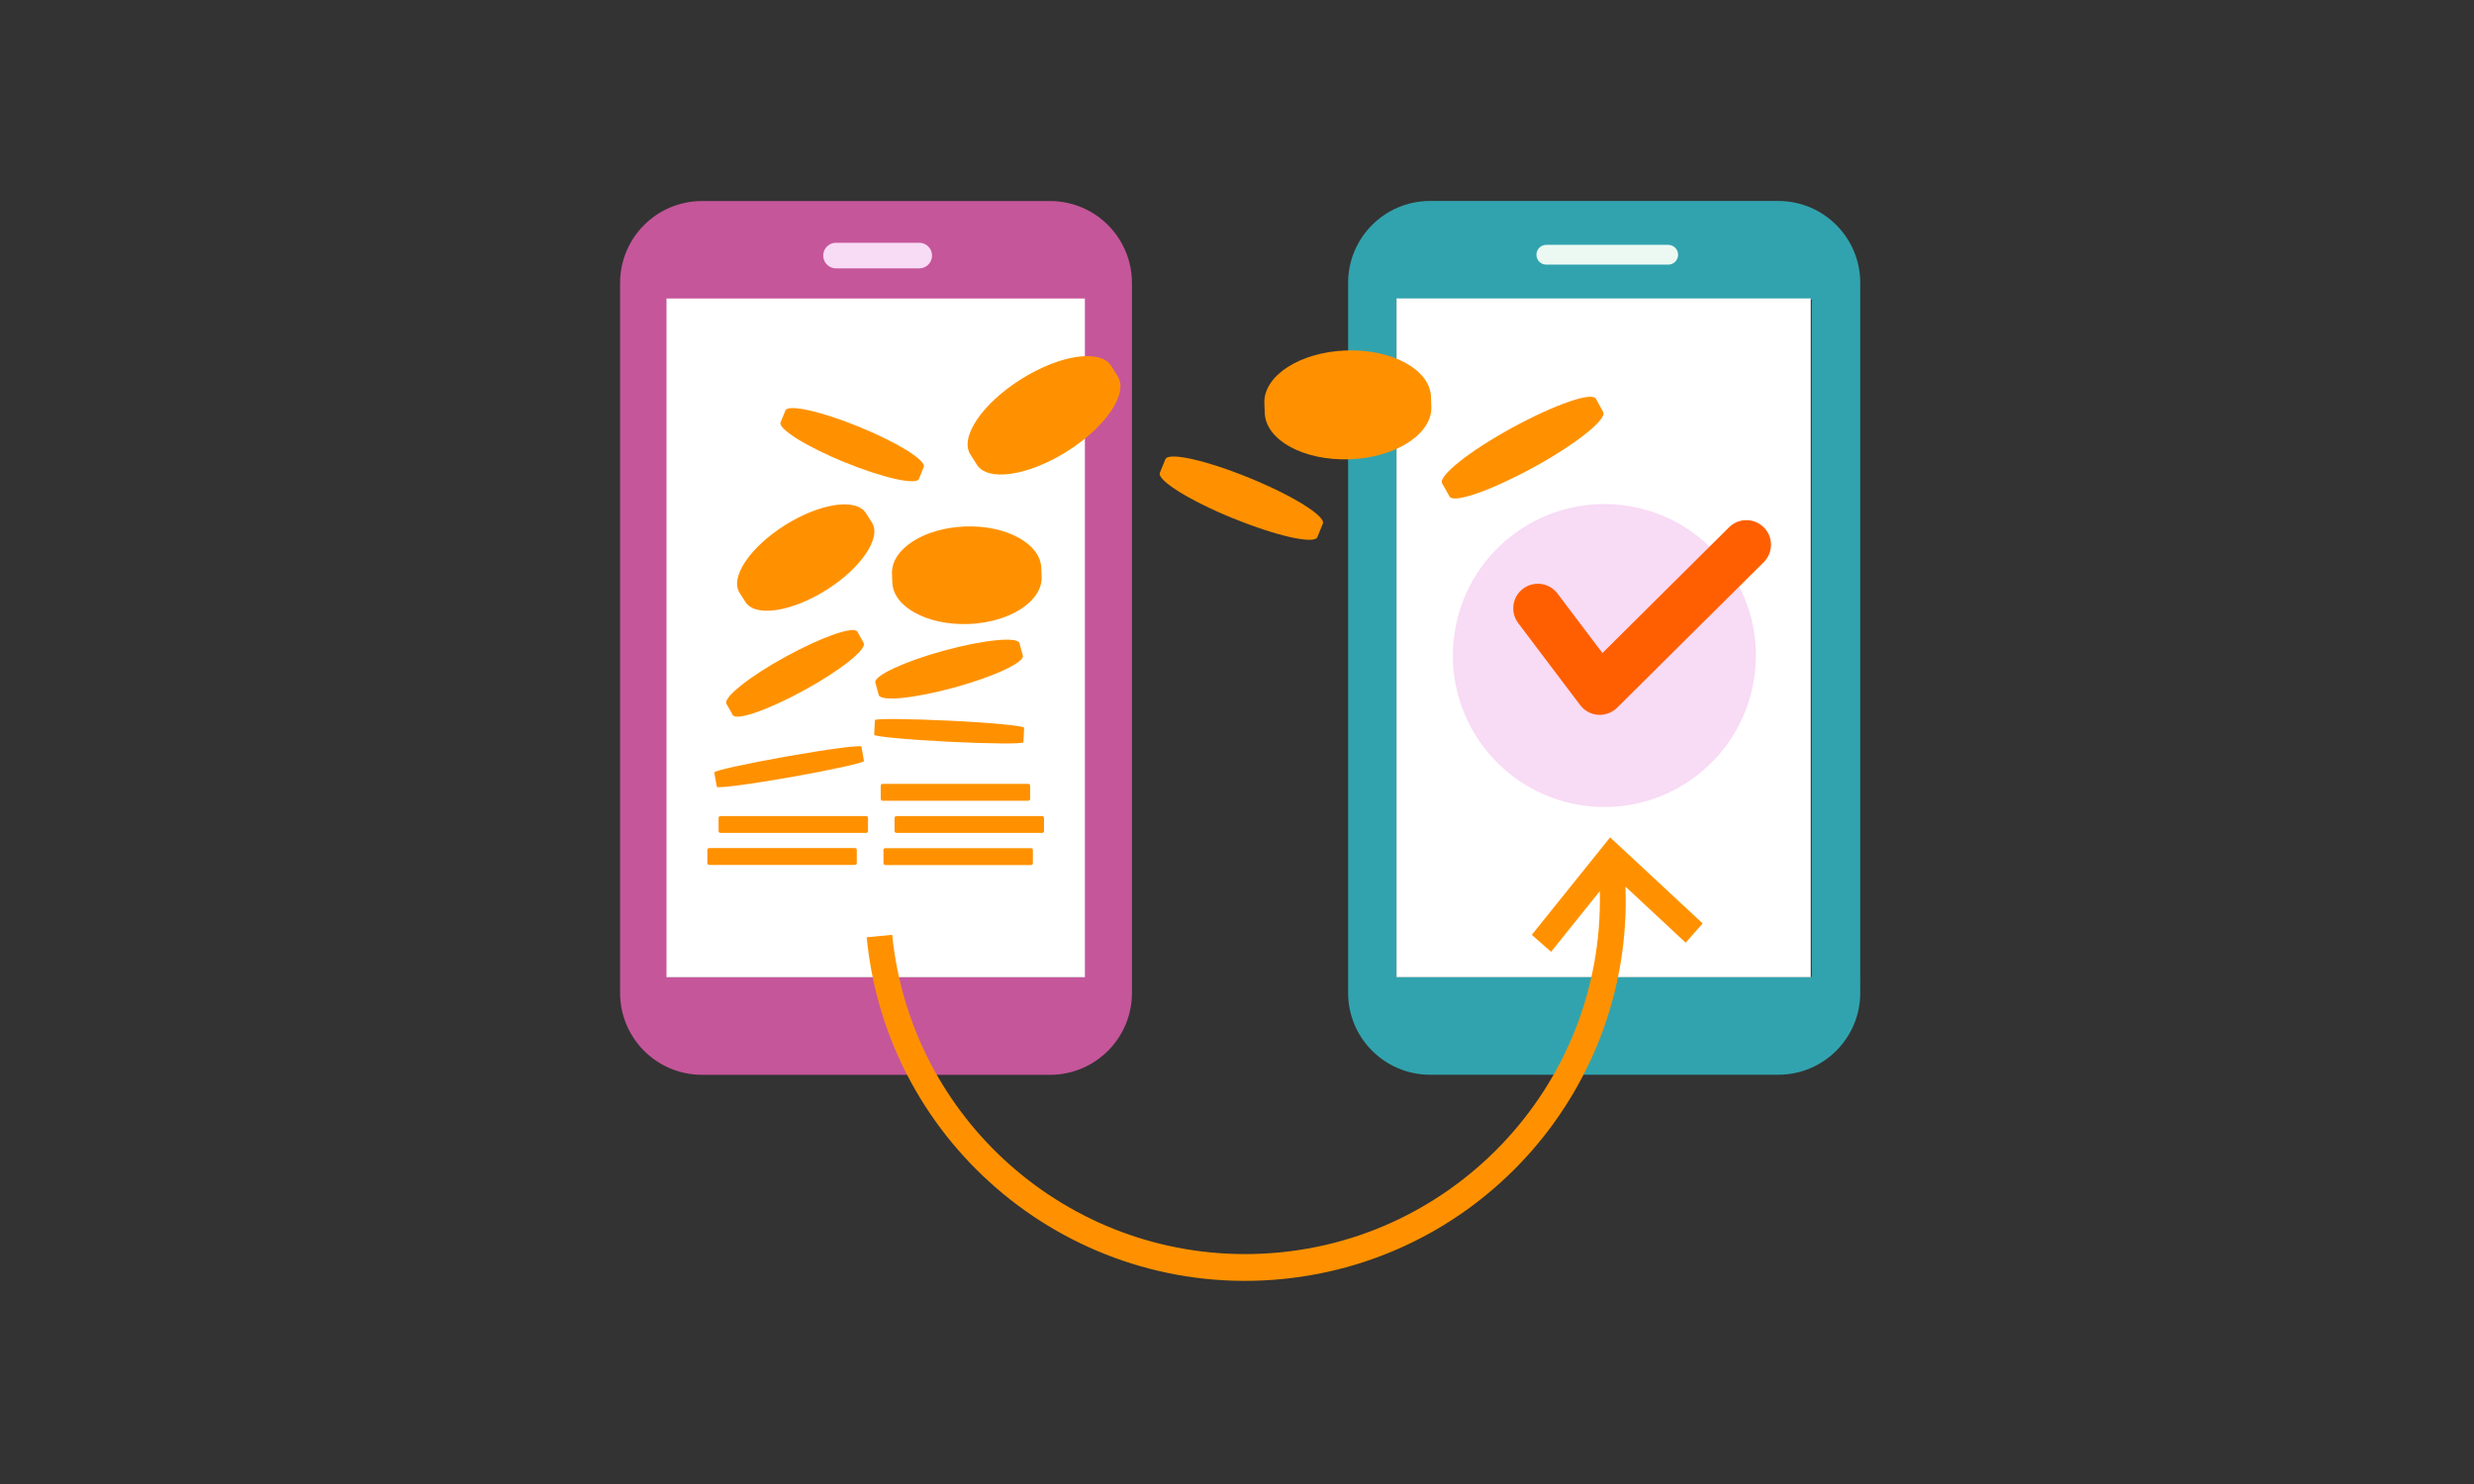
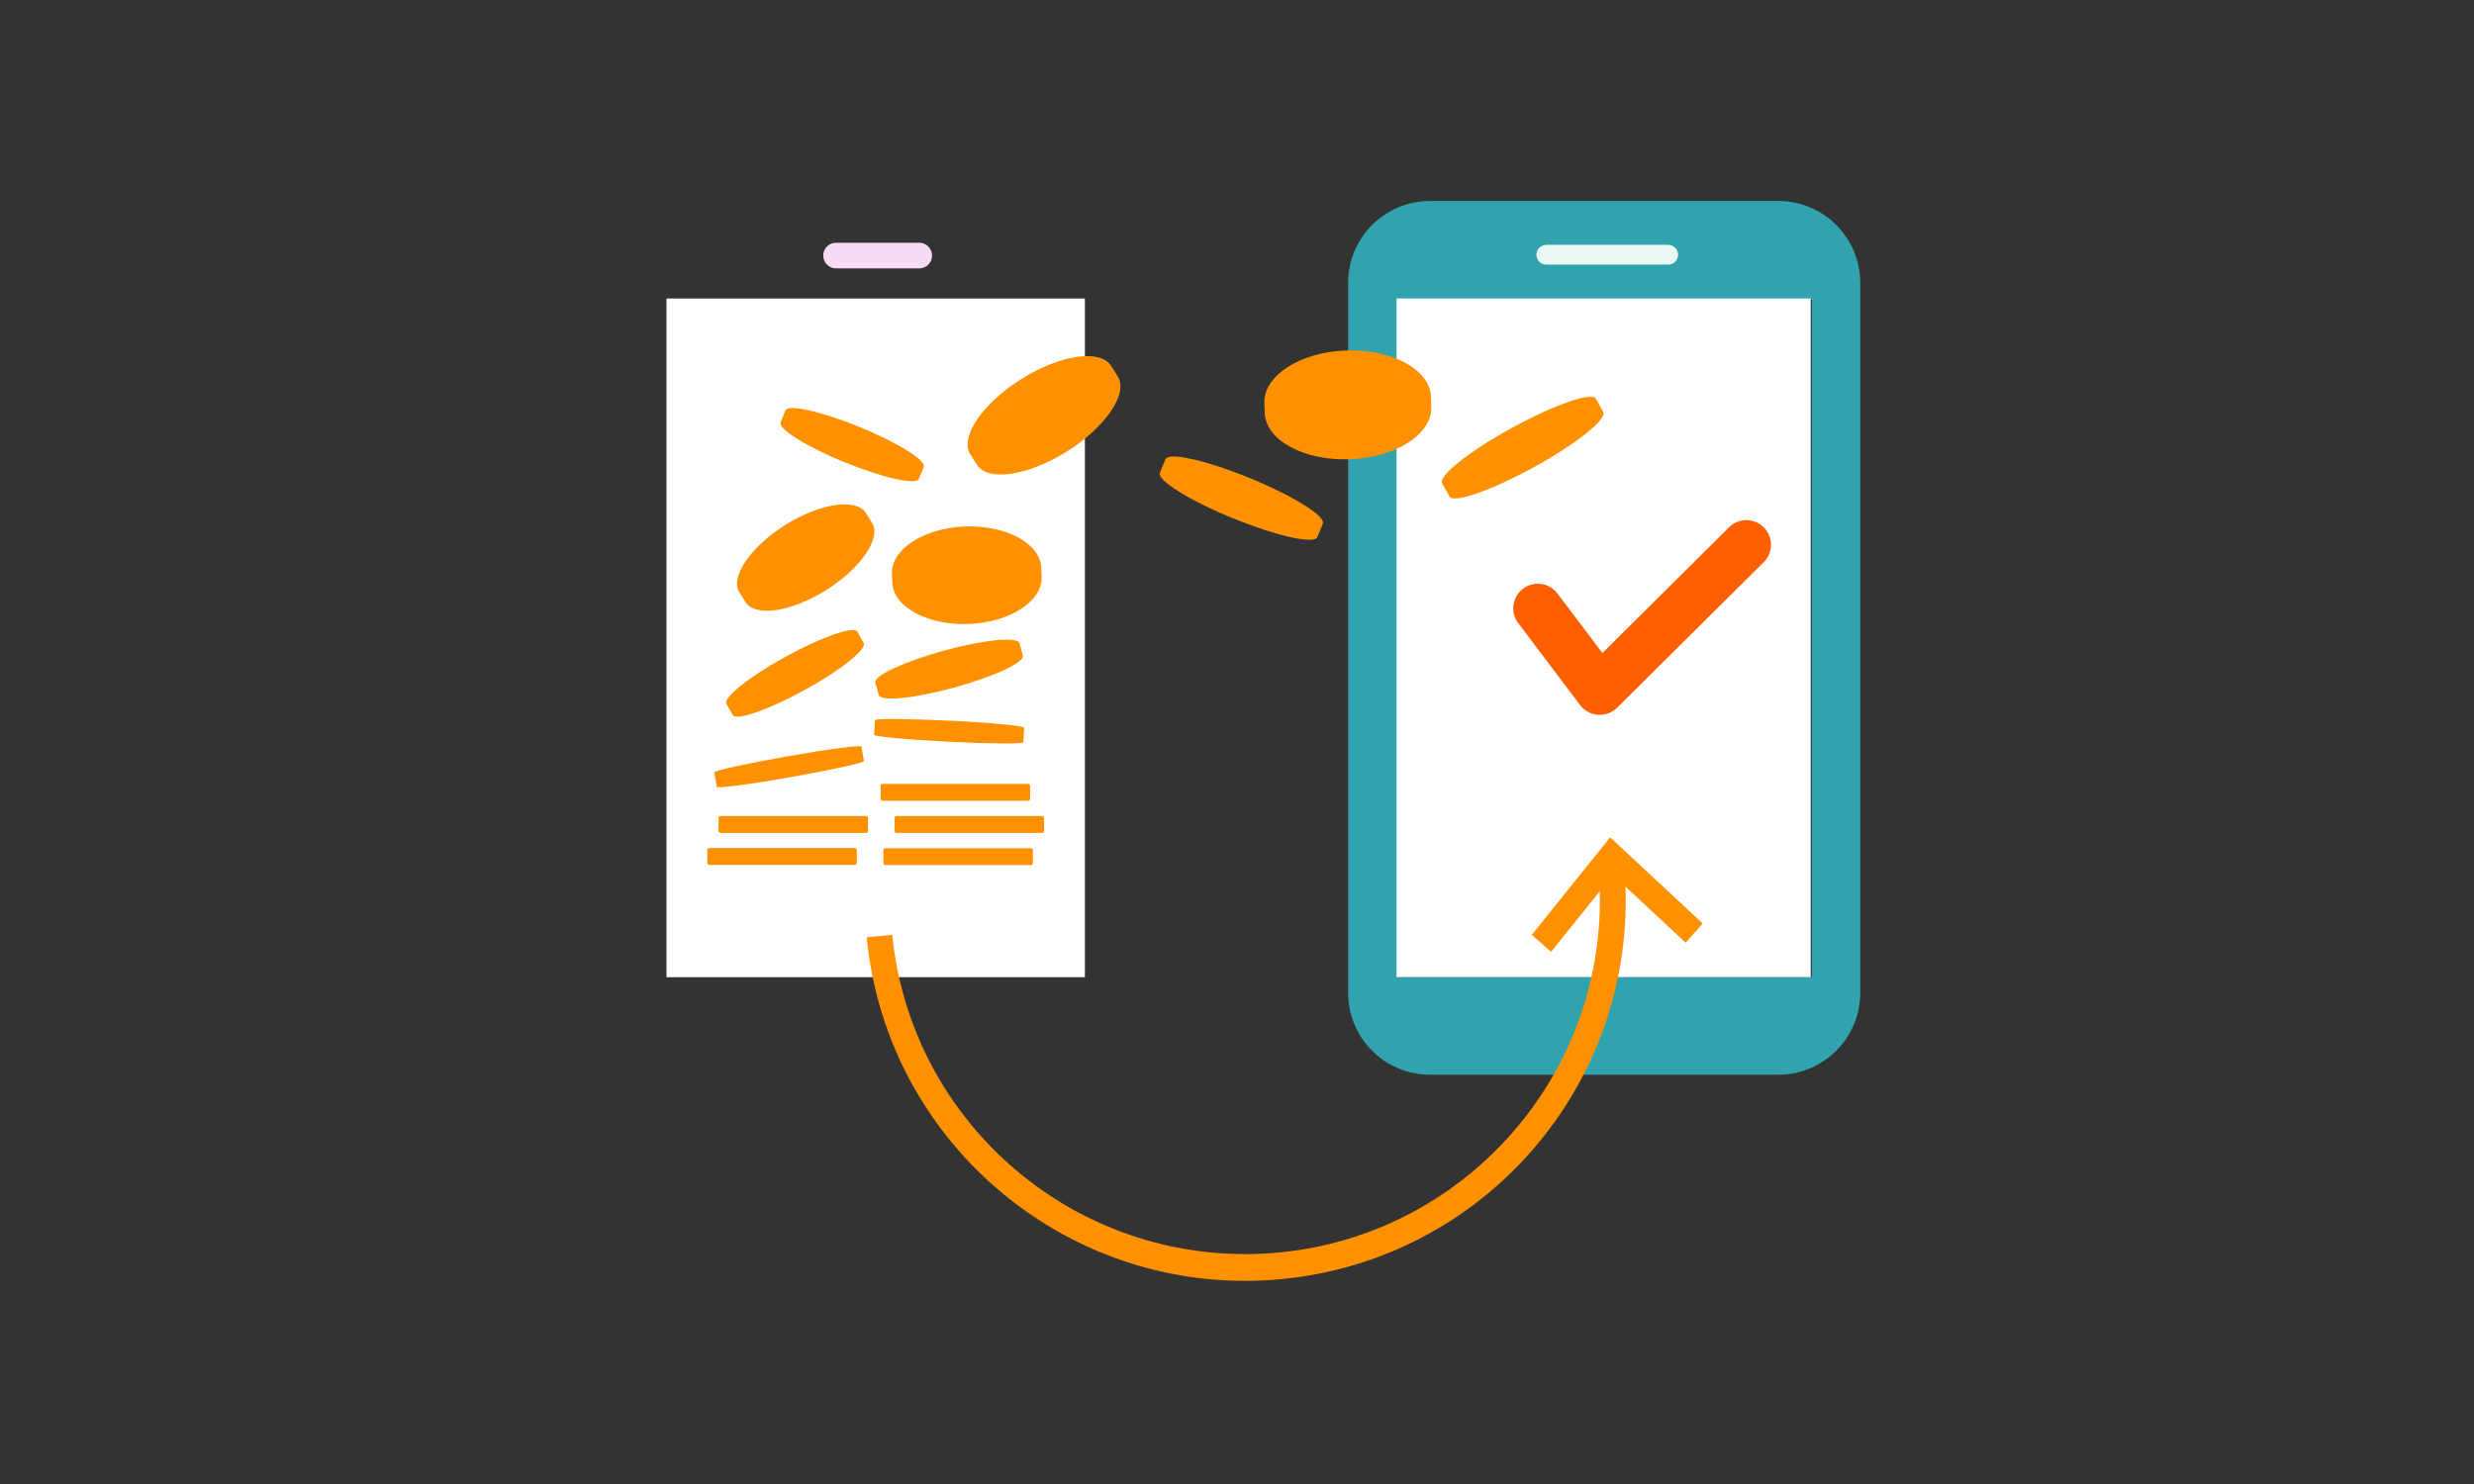
<svg xmlns="http://www.w3.org/2000/svg" version="1.1" id="Layer_1" x="0px" y="0px" viewBox="0 0 2000 1200" enable-background="new 0 0 2000 1200" xml:space="preserve">
  <rect x="0" y="0" width="2000" height="1200" fill="#333333" stroke="none" />
  <g>
    <path fill="#31A3AE" d="M1438.16,162.514h-282.648c-36.512,0.305-65.893,30.101-65.685,66.614v573.318   c-0.208,36.512,29.172,66.308,65.685,66.62h282.583c36.538-0.273,65.958-30.082,65.75-66.62V229.127   C1504.053,192.615,1474.673,162.819,1438.16,162.514 M1129.049,242.164h335.64v547.777h-335.64V242.164z" />
    <path fill="#ECF9F3" d="M1348.596,213.996h-98.547c-4.417,0-8.003-3.586-8.003-7.996c0-4.417,3.586-8.003,8.003-8.003h98.547   c4.417,0,7.996,3.586,7.996,8.003C1356.592,210.411,1353.013,213.996,1348.596,213.996" />
    <rect x="1128.951" y="241.326" fill="#FFFFFF" width="334.867" height="548.81" />
  </g>
  <g>
-     <path fill="#F8DBF5" d="M1317.283,409.303c-66.711-11.212-129.875,33.784-141.081,100.489   c-11.212,66.705,33.784,129.869,100.489,141.08c66.659,11.199,129.791-33.719,141.061-100.365   c11.264-66.718-33.693-129.934-100.411-141.197C1317.322,409.31,1317.302,409.303,1317.283,409.303" />
    <path fill="#FF5F00" d="M1288.091,577.365c-4.248-1.143-7.996-3.67-10.653-7.184l-50.095-66.302   c-6.613-8.756-4.872-21.215,3.885-27.828c8.756-6.613,21.215-4.872,27.828,3.884l36.37,48.133l102.775-102.1   c8.022-7.509,20.604-7.087,28.114,0.929c7.197,7.684,7.152,19.643-0.091,27.282l-118.943,118.118   c-4.066,4.014-9.653,6.093-15.349,5.71C1290.63,577.924,1289.344,577.709,1288.091,577.365" />
  </g>
  <g>
-     <path fill="#C5569A" d="M849.46,162.572H566.903c-36.473,0.344-65.808,30.101-65.62,66.581v573.357   c-0.208,36.538,29.211,66.341,65.743,66.614h282.557c36.441-0.409,65.704-30.173,65.496-66.614V229.153   C915.268,192.673,885.934,162.916,849.46,162.572 M540.374,242.216h335.608v547.732H540.374V242.216z" />
    <path fill="#F8DBF5" d="M743.664,217.016H676.44c-5.723,0.312-10.614-4.073-10.926-9.796c-0.312-5.723,4.073-10.614,9.796-10.926   c0.377-0.02,0.754-0.02,1.13,0h67.224c5.723,0.312,10.107,5.203,9.796,10.926C753.168,212.508,748.952,216.73,743.664,217.016" />
  </g>
  <rect x="538.796" y="241.385" fill="#FFFFFF" width="338.238" height="548.81" />
  <g>
    <path fill="#FF9100" d="M602.584,486.727c7.808,12.452,37.039,8.178,65.301-9.549c28.263-17.733,44.833-42.281,37.019-54.551   l-4.807-7.645c-7.814-12.459-37.039-8.185-65.301,9.549c-28.269,17.733-44.833,42.196-37.019,54.629L602.584,486.727z    M592.354,578.167c2.741,4.995,28.633-4.086,57.883-20.085c29.244-15.992,50.68-33.128,47.958-38.123l-5.028-9.12   c-2.741-4.969-28.633,4.092-57.883,20.085c-29.244,15.992-50.784,33.154-48.042,38.143L592.354,578.167z M683.06,373.87   c30.887,12.641,57.656,18.61,59.806,13.355l3.904-9.594c2.15-5.255-21.144-19.753-52.011-32.394   c-30.861-12.641-57.63-18.61-59.8-13.355l-3.93,9.633c-2.17,5.274,21.131,19.779,51.992,32.394 M721.086,463.901l0.26,7.139   c0.76,19.799,28.412,34.772,61.729,33.544c33.317-1.228,59.741-18.409,58.988-38.169l-0.266-7.158   c-0.779-19.792-28.412-34.765-61.748-33.518S720.326,444.147,721.086,463.901 M842.491,659.876H724.685   c-0.825,0-1.494,0.669-1.494,1.494v10.653c0,0.825,0.669,1.494,1.494,1.494h117.806c0.825,0,1.494-0.669,1.494-1.494V661.37   C843.985,660.545,843.316,659.876,842.491,659.876 M639.396,628.359c32.849-5.768,59.312-11.614,59.027-13.03l-2.046-11.614   c-0.247-1.429-27.081,2.046-59.923,7.873c-32.849,5.833-59.312,11.621-59.027,13.05l2.046,11.595   c0.24,1.436,27.074-2.046,59.943-7.873 M763.172,526.097c-32.167,8.795-57.039,20.455-55.545,25.853l2.741,10.042   c1.513,5.482,28.796,2.8,60.969-5.996c32.167-8.795,57.039-20.448,55.545-25.853l-2.741-10.042   C822.653,514.626,795.345,517.302,763.172,526.097 M833.507,685.853H715.681c-0.825,0-1.494,0.669-1.494,1.494V698   c0,0.825,0.669,1.494,1.494,1.494h117.806c0.825,0,1.494-0.669,1.494-1.494v-10.653c0-0.825-0.669-1.494-1.494-1.494    M832.773,646.17v-10.835c0-0.825-0.669-1.494-1.494-1.494H713.473c-0.825,0-1.494,0.669-1.494,1.494v10.653   c0,0.831,0.669,1.507,1.494,1.513h117.806c0.831-0.007,1.494-0.682,1.494-1.513 M700.202,659.876H582.396   c-0.825,0-1.494,0.669-1.494,1.494v10.653c0,0.825,0.669,1.494,1.494,1.494h117.806c0.825,0,1.494-0.669,1.494-1.494V661.37   C701.696,660.545,701.027,659.876,700.202,659.876 M827.336,600.194l0.572-11.757c0-1.455-26.879-4.092-60.17-5.664   c-33.297-1.578-60.397-1.864-60.462-0.409l-0.591,11.757c0,1.455,26.873,3.988,60.189,5.664   C800.191,601.467,827.252,601.649,827.336,600.194 M691.141,685.749H573.334c-0.825,0-1.494,0.669-1.494,1.494v10.653   c0,0.825,0.669,1.494,1.494,1.494h117.806c0.825,0,1.494-0.669,1.494-1.494v-10.653   C692.635,686.418,691.966,685.749,691.141,685.749" />
    <path fill="#FF9100" d="M996.876,419.121c35.155,14.388,65.633,21.189,68.082,15.207l4.443-10.919   c2.449-5.989-24.073-22.495-59.208-36.883c-35.135-14.388-65.613-21.189-68.075-15.206l-4.476,10.971   c-2.468,6.002,24.054,22.514,59.189,36.876" />
    <path fill="#FF9100" d="M789.721,375.772c8.698,13.868,41.241,9.107,72.707-10.633c31.472-19.74,49.913-47.068,41.215-60.728   l-5.352-8.516c-8.698-13.868-41.235-9.113-72.707,10.634c-31.465,19.74-49.913,46.977-41.215,60.819L789.721,375.772z" />
    <path fill="#FF9100" d="M1022.127,325.998l0.299,7.964c0.844,22.092,31.693,38.792,68.868,37.428   c37.175-1.371,66.659-20.539,65.815-42.586l-0.292-7.983c-0.87-22.092-31.699-38.799-68.9-37.409   C1050.721,284.809,1021.282,303.952,1022.127,325.998" />
    <path fill="#FF9100" d="M1171.799,401.483c3.215,5.859,33.615-4.8,67.952-23.579c34.336-18.779,59.501-38.896,56.305-44.755   l-5.905-10.711c-3.215-5.833-33.615,4.807-67.952,23.579c-34.336,18.779-59.618,38.922-56.402,44.781L1171.799,401.483z" />
  </g>
  <path fill="#FF9100" d="M1376.448,746.711l-74.798-69.589l-63.353,78.813l15.622,13.699l39.384-49.036  c3.709,158.333-121.645,289.696-279.978,293.405c-149.837,3.508-277.101-108.953-292.054-258.075l-20.637,1.981  c16.408,169.045,166.758,292.781,335.803,276.373c161.899-15.72,283.564-154.799,277.607-317.355l48.679,45.36L1376.448,746.711z" />
</svg>